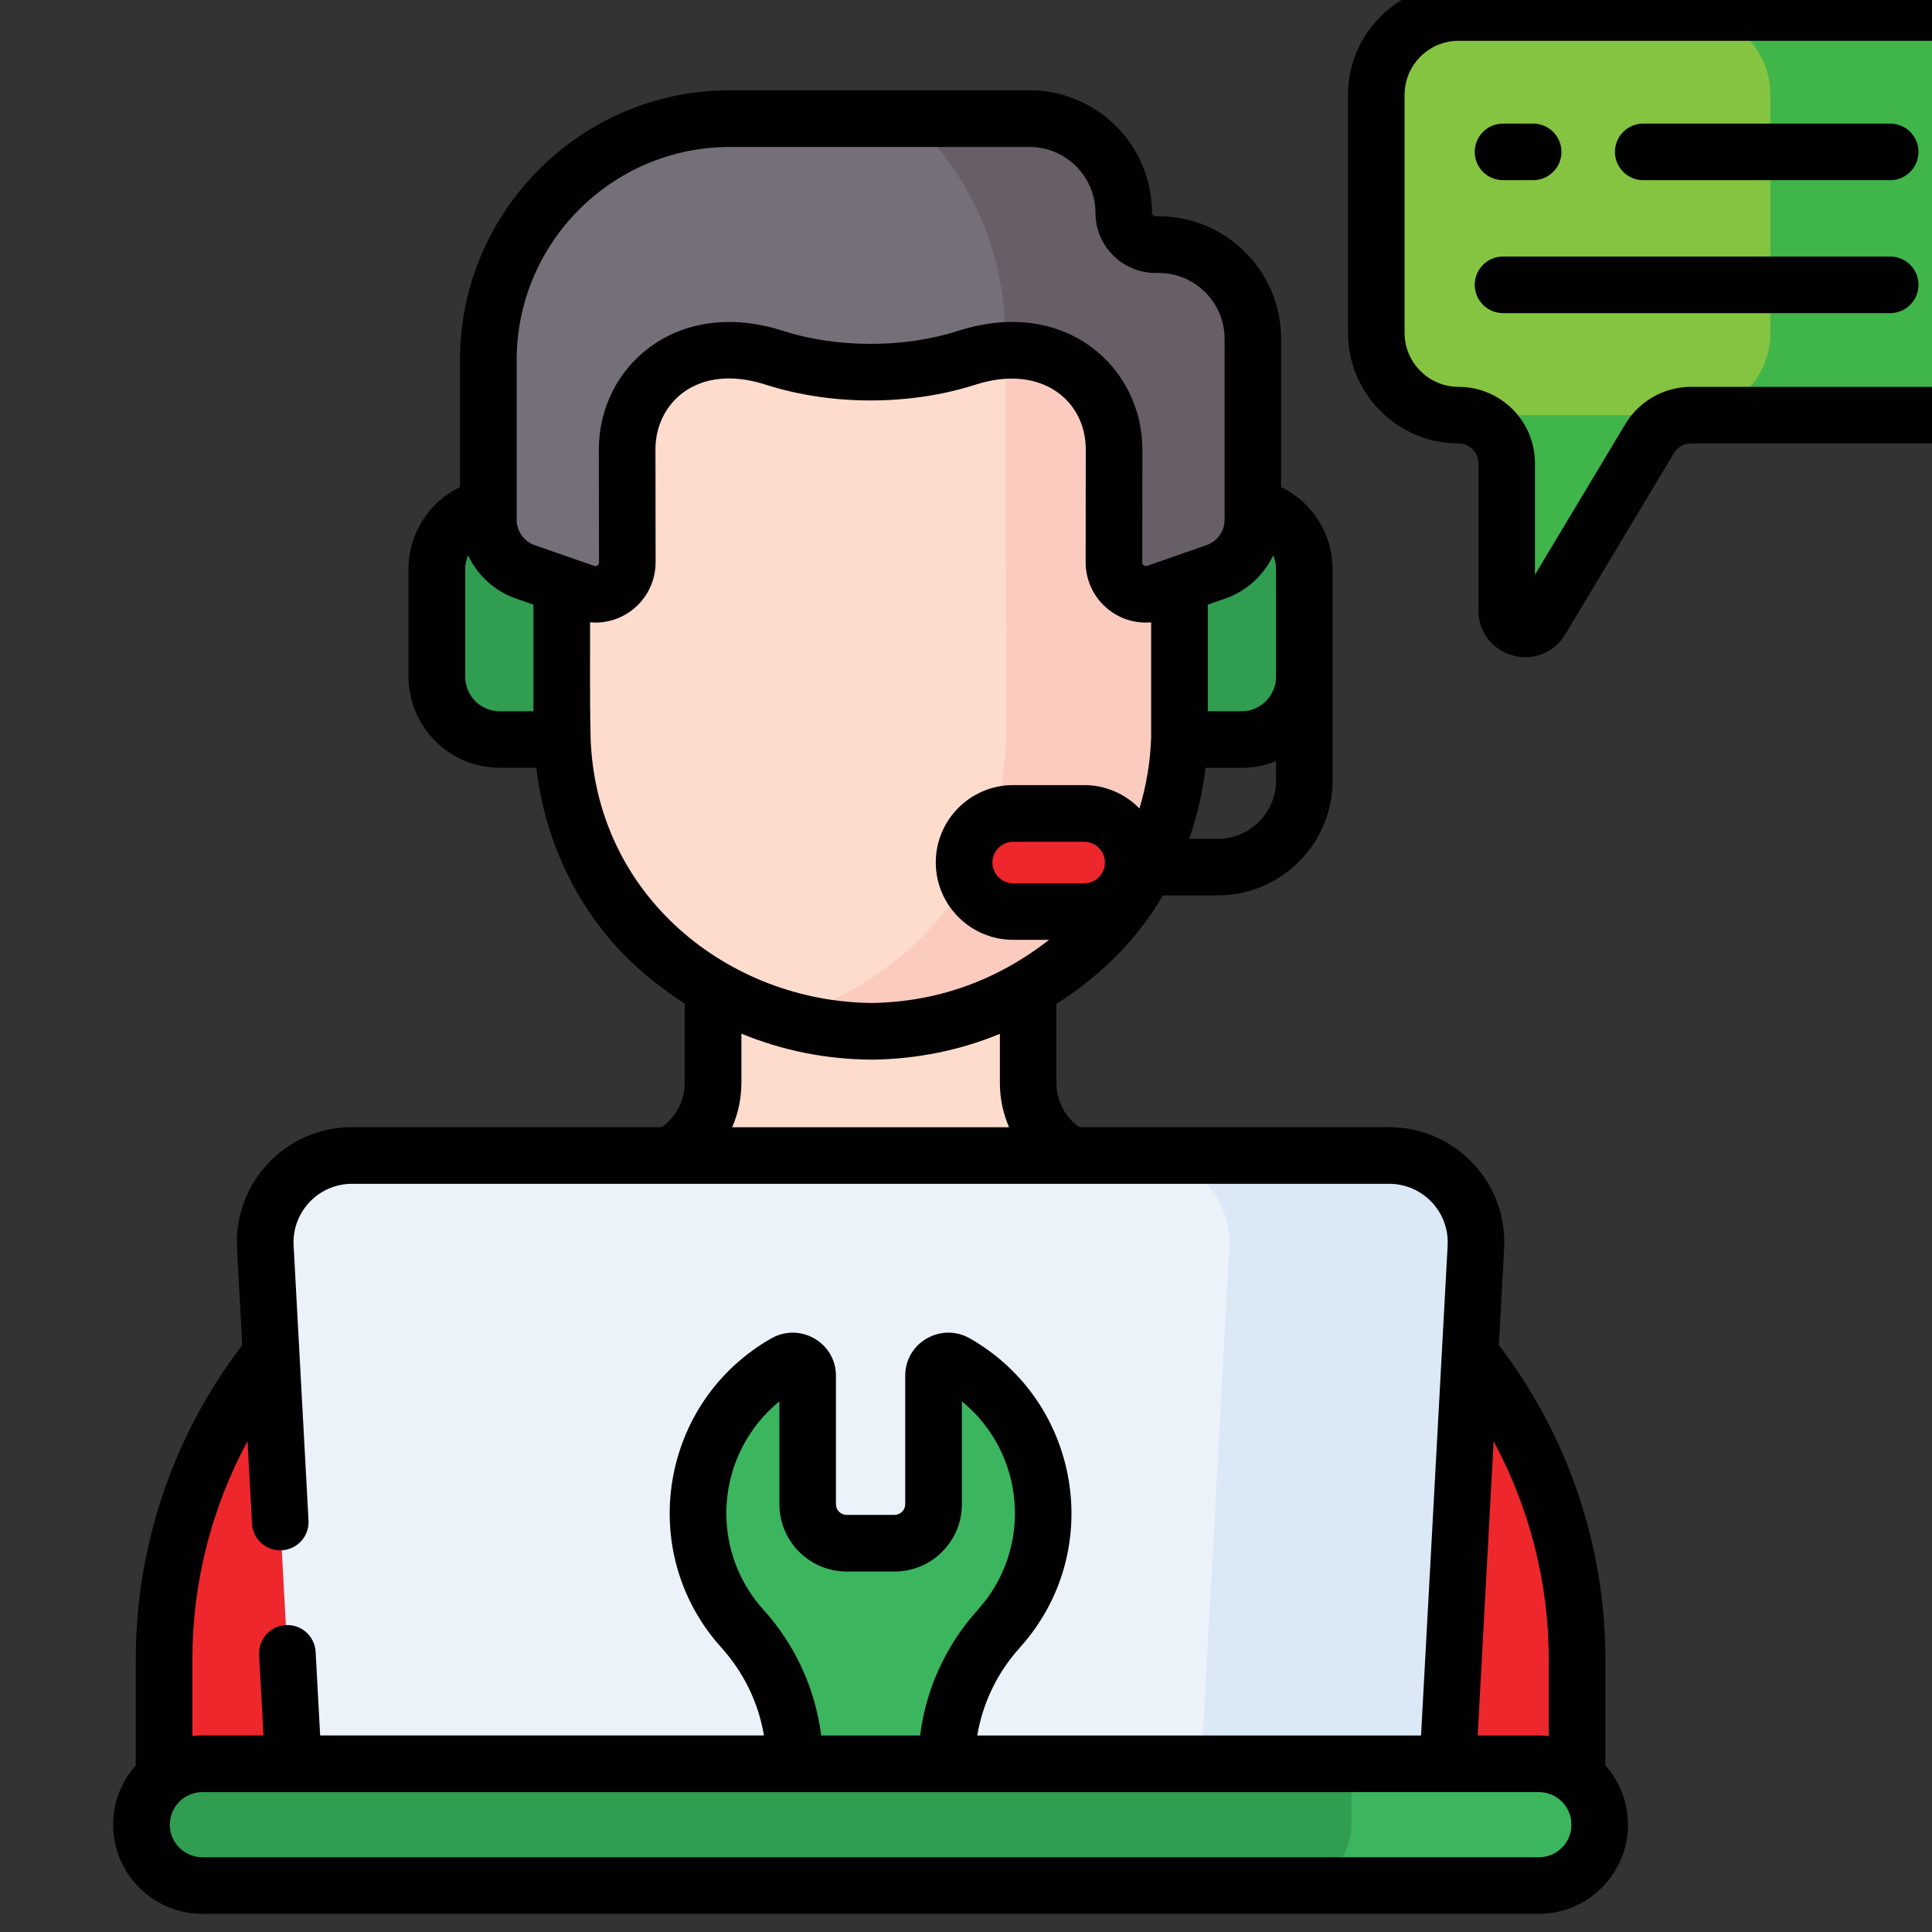
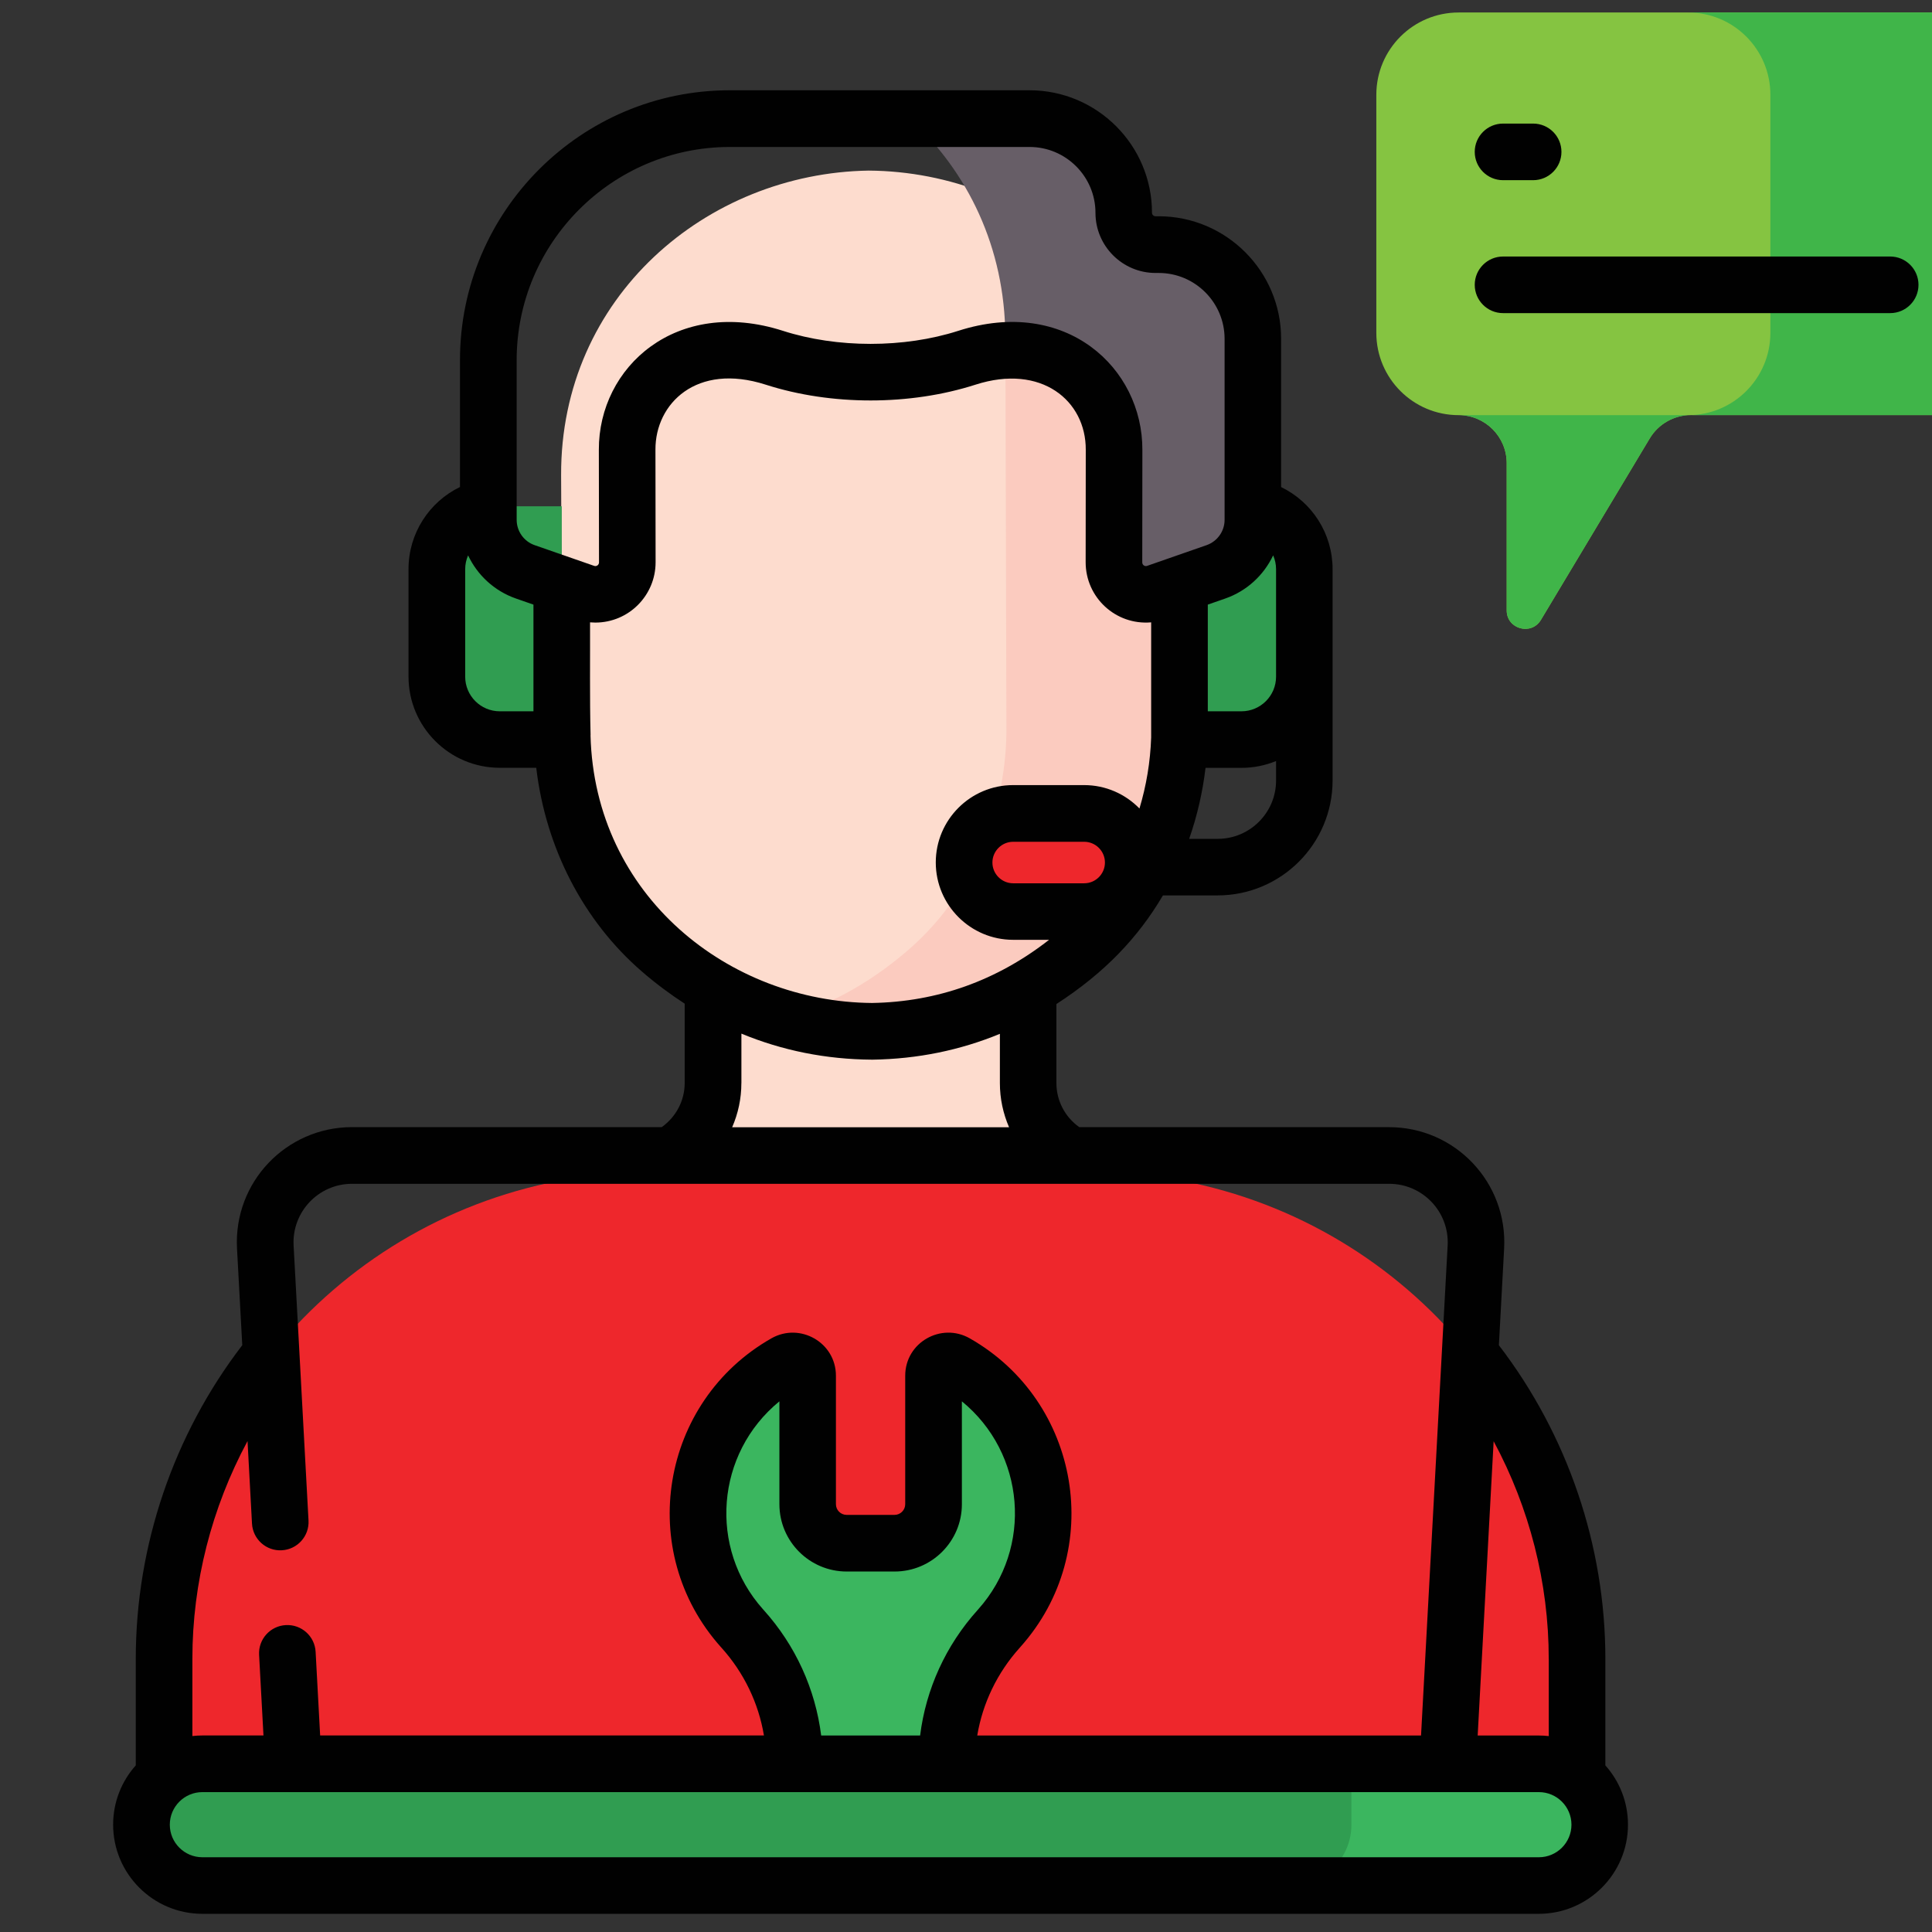
<svg xmlns="http://www.w3.org/2000/svg" id="Layer_1" data-name="Layer 1" viewBox="0 0 512 512">
  <rect x="0" y="0" width="512" height="512" fill="#333333" stroke="none" />
  <defs>
    <style>      .cls-1 {        fill: #fddcce;      }      .cls-2 {        fill: #fbcbbf;      }      .cls-3 {        fill: #010101;      }      .cls-4 {        fill: #ebf2fa;      }      .cls-5 {        fill: #756f79;      }      .cls-6 {        fill: #85c441;      }      .cls-7 {        fill: #675e67;      }      .cls-8 {        fill: #dbe8f6;      }      .cls-9 {        fill: #3bb65f;      }      .cls-10 {        fill: #ee272c;      }      .cls-11 {        fill: #309d51;      }      .cls-12 {        fill: #40b549;      }    </style>
  </defs>
  <g>
    <g>
      <g>
        <path class="cls-6" d="M512.69,3.31h-126.14c-12.05,0-21.81,9.76-21.81,21.81v63.09c0,12.05,9.77,21.81,21.81,21.81,7.04,0,12.74,5.7,12.74,12.74v39.01c0,4.95,6.52,6.76,9.07,2.51l28.83-48.08c2.3-3.84,6.45-6.19,10.92-6.19h64.58c12.05,0,21.81-9.76,21.81-21.81V25.12c0-12.05-9.76-21.81-21.81-21.81h0Z" />
        <path class="cls-12" d="M512.69,3.31h-65.33c12.05,0,21.81,9.76,21.81,21.81v63.09c0,12.05-9.77,21.81-21.81,21.81h-60.81c7.04,0,12.74,5.7,12.74,12.74v39.01c0,4.95,6.52,6.76,9.07,2.51l28.83-48.08c2.3-3.84,6.45-6.19,10.92-6.19h64.58c12.05,0,21.81-9.76,21.81-21.81V25.12c0-12.05-9.77-21.81-21.81-21.81h0Z" />
      </g>
      <g>
        <g>
          <path class="cls-1" d="M290.18,308.48c-10.28-1.98-17.71-10.98-17.71-21.45v-59.99h-83.5v59.99c0,10.7-7.72,19.53-17.71,21.45,0,0,124.57,1.09,118.92,0Z" />
          <path class="cls-10" d="M313.33,312.94c-5.95-1.14-165.22,0-165.22,0-60.72,11.69-104.61,64.82-104.61,126.66v42.54c0,9.65,7.82,17.47,17.47,17.47h339.5c9.65,0,17.47-7.82,17.47-17.47v-42.54c0-61.84-43.89-114.98-104.61-126.66Z" />
-           <path class="cls-4" d="M383.04,479.36H78.4l-8.08-148.87c-.72-13.19,9.78-24.27,22.99-24.27h274.83c13.2,0,23.7,11.08,22.99,24.27l-8.08,148.87Z" />
-           <path class="cls-8" d="M368.14,306.22h-65.33c13.2,0,23.7,11.08,22.99,24.27l-8.08,148.87h65.33l8.08-148.87c.72-13.19-9.78-24.27-22.99-24.27Z" />
          <path class="cls-11" d="M407.82,467.43H53.63c-8.91,0-16.13,7.22-16.13,16.13s7.22,16.13,16.13,16.13h354.19c8.91,0,16.13-7.22,16.13-16.13,0-8.91-7.22-16.13-16.13-16.13Z" />
          <path class="cls-9" d="M407.82,467.43h-49.68v16.13c0,8.91-7.22,16.13-16.13,16.13h65.8c8.91,0,16.13-7.22,16.13-16.13s-7.22-16.13-16.13-16.13h0Z" />
        </g>
        <path class="cls-9" d="M250.85,467.43c0-13.22,4.95-25.92,13.79-35.74.07-.07.13-.15.2-.22,7.23-8.09,11.63-18.77,11.63-30.47,0-17.06-9.34-31.93-23.18-39.8-2.63-1.49-5.89.39-5.89,3.4v34.03c0,5.7-4.62,10.33-10.33,10.33h-12.7c-5.7,0-10.33-4.62-10.33-10.33v-34.03c0-3.02-3.26-4.9-5.89-3.4-13.84,7.86-23.18,22.74-23.18,39.8,0,11.7,4.4,22.38,11.63,30.47.07.07.13.15.2.22,8.84,9.82,13.79,22.53,13.79,35.74h40.25Z" />
      </g>
    </g>
    <g>
      <path class="cls-1" d="M318.04,147.71l-5.58.02-.09-22.48c-.2-47.11-39.07-79.74-82.17-80.04-42.91.67-81.69,33.46-81.5,80.74l.07,15.85.03,6.63-5.58.02c-8.18.04-14.78,6.77-14.75,15.05l.07,16.61c.03,8.28,6.69,14.96,14.87,14.93l5.6-.02c.55,21.76,9.67,42.66,26.05,56.81,13.18,11.39,31.69,21.31,56.09,21.48,24.39-.38,42.82-10.45,55.91-21.96,16.26-14.29,25.2-35.27,25.58-57.03l5.6-.02c8.18-.04,14.78-6.77,14.75-15.05l-.07-16.61c-.03-8.28-6.69-14.96-14.87-14.93h0Z" />
      <path class="cls-2" d="M332.91,162.64c-.03-8.28-6.69-14.96-14.87-14.93l-5.58.02-.09-22.48c-.16-37.56-24.91-65.9-56.78-76,6.79,11.49,10.79,25.01,10.85,40l.27,105.08c-.37,21.76-9.32,42.74-25.57,57.03-8.69,7.63-19.72,14.63-33.29,18.59,7.08,2.07,14.84,3.3,23.32,3.36,24.39-.38,42.82-10.45,55.91-21.96,16.26-14.29,25.2-35.27,25.58-57.03l5.6-.02c8.18-.04,14.78-6.77,14.75-15.05l-.07-16.61Z" />
      <g>
        <path class="cls-11" d="M312.58,134.17v61.83h16.42c9.21,0,16.67-7.46,16.67-16.67v-28.49c0-9.21-7.46-16.67-16.67-16.67h-16.42Z" />
        <path class="cls-11" d="M148.87,134.17v61.83h-16.42c-9.21,0-16.67-7.46-16.67-16.67v-28.49c0-9.21,7.46-16.67,16.67-16.67h16.42Z" />
      </g>
-       <path class="cls-5" d="M307.07,64.83h-.84c-4.65,0-8.43-3.77-8.43-8.43,0-13.78-11.17-24.96-24.96-24.96h-79.43c-35.35,0-64,28.66-64,64v42.3c0,6.21,3.93,11.74,9.8,13.79l15.77,5.49c5.51,1.92,11.27-2.18,11.26-8.01l-.03-29.83c-.06-14.5,11.51-26.31,25.84-26.38h.31c4.39-.02,8.73.66,12.87,1.99,7.34,2.36,14.95,3.79,22.66,3.76h5.68c7.71.03,15.32-1.4,22.66-3.76,4.14-1.33,8.48-2.01,12.87-1.99h.31c14.33.06,25.9,11.87,25.84,26.38l-.03,29.83c0,5.83,5.75,9.93,11.26,8.01l15.76-5.49c5.87-2.04,9.8-7.57,9.8-13.79v-47.96c0-13.78-11.17-24.96-24.95-24.95Z" />
      <path class="cls-7" d="M307.07,64.83h-.84c-4.65,0-8.43-3.77-8.43-8.43,0-13.78-11.17-24.96-24.96-24.96h-31.68c15.28,14.1,25.16,34.12,25.26,57.81v3.64c.89-.05,1.78-.09,2.66-.08h.31c14.33.06,25.9,11.87,25.84,26.38l-.03,29.83c0,5.83,5.75,9.93,11.26,8.01l15.76-5.49c5.87-2.04,9.8-7.57,9.8-13.79v-47.96c0-13.78-11.17-24.96-24.95-24.96Z" />
      <path class="cls-10" d="M287.32,241.58h-18.82c-7.18,0-13-5.82-13-13s5.82-13,13-13h18.82c7.18,0,13,5.82,13,13s-5.82,13-13,13Z" />
    </g>
  </g>
  <g>
-     <path class="cls-3" d="M500.92,32.75h-65.44c-4.14,0-7.5,3.36-7.5,7.5s3.36,7.5,7.5,7.5h65.44c4.14,0,7.5-3.36,7.5-7.5s-3.36-7.5-7.5-7.5Z" />
    <path class="cls-3" d="M398.32,47.75h7.98c4.14,0,7.5-3.36,7.5-7.5s-3.36-7.5-7.5-7.5h-7.98c-4.14,0-7.5,3.36-7.5,7.5s3.36,7.5,7.5,7.5Z" />
    <path class="cls-3" d="M398.32,82.98h102.6c4.14,0,7.5-3.36,7.5-7.5s-3.36-7.5-7.5-7.5h-102.6c-4.14,0-7.5,3.36-7.5,7.5s3.36,7.5,7.5,7.5Z" />
    <path class="cls-3" d="M425.44,439.6c0-29.96-10-59.35-28.22-83.1l1.39-25.61c.95-17.43-12.89-32.18-30.48-32.18h-82.1c-3.78-2.67-6.07-7-6.07-11.69v-20.94c12.73-8.23,21.67-17.62,28.23-28.79h14.51c16.79,0,30.45-13.66,30.45-30.45v-56.01c0-9.45-5.46-17.8-13.64-21.75v-39.31c0-17.9-14.56-32.46-32.45-32.46h-.84c-.51,0-.93-.42-.93-.93,0-17.9-14.56-32.46-32.46-32.46h-79.43c-39.43,0-71.5,32.08-71.5,71.5v33.64c-8.17,3.95-13.64,12.3-13.64,21.75v28.49c0,13.33,10.84,24.17,24.17,24.17h9.68c2.51,21.2,12.45,40.55,28.02,54.01,3.65,3.16,7.43,5.98,11.32,8.5v21.03c0,4.67-2.3,9-6.09,11.69h-82.07c-17.46,0-31.43,14.61-30.48,32.18l1.39,25.61c-18.22,23.75-28.22,53.14-28.22,83.1v28.25c-3.73,4.18-6,9.68-6,15.71,0,13.03,10.6,23.63,23.63,23.63h354.19c13.03,0,23.63-10.6,23.63-23.63,0-6.03-2.27-11.53-6-15.71v-28.25ZM410.44,439.6v20.48c-.86-.1-1.74-.15-2.63-.15h-16.21l4.23-77.99c9.49,17.63,14.6,37.49,14.6,57.66h0ZM337.4,147.18c.49,1.13.77,2.37.77,3.66v28.49c0,5.06-4.11,9.17-9.17,9.17h-8.92v-28.27l4.62-1.61c5.72-1.99,10.21-6.19,12.7-11.44ZM287.32,234.08h-18.82c-3.03,0-5.5-2.47-5.5-5.5s2.47-5.5,5.5-5.5h18.82c3.03,0,5.5,2.47,5.5,5.5s-2.47,5.5-5.5,5.5ZM322.72,222.3h-7.58c2.11-6.02,3.57-12.33,4.34-18.81h9.52c3.24,0,6.34-.65,9.17-1.81v5.17c0,8.52-6.93,15.45-15.45,15.45ZM136.92,95.45c0-31.16,25.35-56.5,56.5-56.5h79.43c9.62,0,17.46,7.83,17.46,17.46,0,8.78,7.15,15.93,15.93,15.93h.84c9.62,0,17.45,7.83,17.45,17.46v47.96c0,3.02-1.92,5.71-4.77,6.71l-15.76,5.49c-.64.22-1.29-.24-1.29-.92l.03-29.8c.09-21.75-20.28-40.72-48.81-31.56-14.35,4.61-32.11,4.6-46.42,0-28.24-9.08-48.9,9.56-48.81,31.53l.04,29.83c0,.69-.67,1.14-1.29.92l-15.77-5.49c-2.85-.99-4.76-3.69-4.76-6.71v-42.3h0ZM123.28,179.33v-28.49c0-1.3.28-2.54.77-3.66,2.48,5.25,6.98,9.45,12.7,11.44l4.62,1.61v28.27h-8.92c-5.06,0-9.17-4.11-9.17-9.17ZM156.51,194.84c-.25-9.86-.1-20.33-.14-29.91.46.04.93.06,1.39.06,8.92,0,15.99-7.25,15.98-15.99l-.04-29.85c-.05-12.18,10.87-23.11,29.22-17.21,17.39,5.59,38.26,5.57,55.6,0,17.48-5.62,29.28,4.27,29.22,17.24l-.03,29.82c-.01,9.3,7.93,16.74,17.36,15.93v30.51c-.22,6.48-1.29,12.81-3.1,18.82-3.73-3.82-8.92-6.2-14.66-6.2h-18.82c-11.31,0-20.5,9.2-20.5,20.5s9.2,20.5,20.5,20.5h9.53c-13.85,10.81-29.61,16.45-46.92,16.74-37.86-.3-73.53-28.28-74.61-70.98h0ZM196.48,287.04v-13.12c10.84,4.49,22.41,6.82,34.62,6.9h.05s.08,0,.12,0c11.89-.18,23.15-2.49,33.71-6.84v13.06c0,4.1.86,8.06,2.43,11.69h-73.38c1.58-3.63,2.44-7.59,2.44-11.68h0ZM65.6,381.94l1.18,21.82c.22,4.14,3.77,7.32,7.9,7.08,4.14-.22,7.31-3.76,7.08-7.89l-3.95-72.87c-.48-8.86,6.55-16.36,15.5-16.36h274.83c8.88,0,15.98,7.43,15.5,16.36l-7.05,129.85h-117.61c1.43-8.57,5.29-16.62,11.23-23.23l.21-.24c22.7-25.4,15.91-65.11-13.44-81.79-7.53-4.28-17.09,1.06-17.09,9.93v34.03c0,1.56-1.27,2.83-2.83,2.83h-12.7c-1.56,0-2.83-1.27-2.83-2.83v-34.03c0-8.85-9.55-14.21-17.09-9.93-29.43,16.72-36.09,56.45-13.41,81.81l.19.21c5.94,6.6,9.8,14.66,11.23,23.23h-117.61l-1.2-22.17c-.22-4.14-3.76-7.31-7.9-7.08-4.14.22-7.31,3.76-7.08,7.89l1.16,21.36h-16.21c-.89,0-1.76.05-2.63.15v-20.48c0-20.16,5.11-40.02,14.6-57.66h0ZM217.62,459.93c-1.54-12.29-6.8-23.89-15.24-33.26l-.18-.2c-14.49-16.21-12.55-41.28,4.35-55.1v27.27c0,9.83,8,17.83,17.83,17.83h12.7c9.83,0,17.83-8,17.83-17.83v-27.27c16.79,13.73,18.93,38.78,4.33,55.12l-.16.18c-8.44,9.37-13.71,20.97-15.24,33.26h-26.21ZM407.82,492.19H53.63c-4.76,0-8.63-3.87-8.63-8.63s3.87-8.63,8.63-8.63h354.19c4.76,0,8.63,3.87,8.63,8.63s-3.87,8.63-8.63,8.63Z" />
-     <path class="cls-3" d="M534.5,47.14c4.14,0,7.5-3.36,7.5-7.5v-14.52c0-16.16-13.15-29.31-29.31-29.31h-126.14c-16.16,0-29.31,13.15-29.31,29.31v63.09c0,16.16,13.15,29.31,29.31,29.31,2.89,0,5.24,2.35,5.24,5.24v39.02c0,5.63,3.65,10.43,9.08,11.93,5.46,1.51,11.04-.76,13.92-5.57l28.83-48.08c.94-1.57,2.66-2.54,4.49-2.54h64.58c16.16,0,29.31-13.15,29.31-29.31v-13.51c0-4.14-3.36-7.5-7.5-7.5s-7.5,3.36-7.5,7.5v13.51c0,7.89-6.42,14.31-14.31,14.31h-64.58c-7.07,0-13.72,3.77-17.36,9.83l-23.97,39.97v-29.56c0-11.16-9.08-20.24-20.24-20.24-7.89,0-14.31-6.42-14.31-14.31V25.12c0-7.89,6.42-14.31,14.31-14.31h126.14c7.89,0,14.31,6.42,14.31,14.31v14.52c0,4.14,3.36,7.5,7.5,7.5h0Z" />
  </g>
</svg>